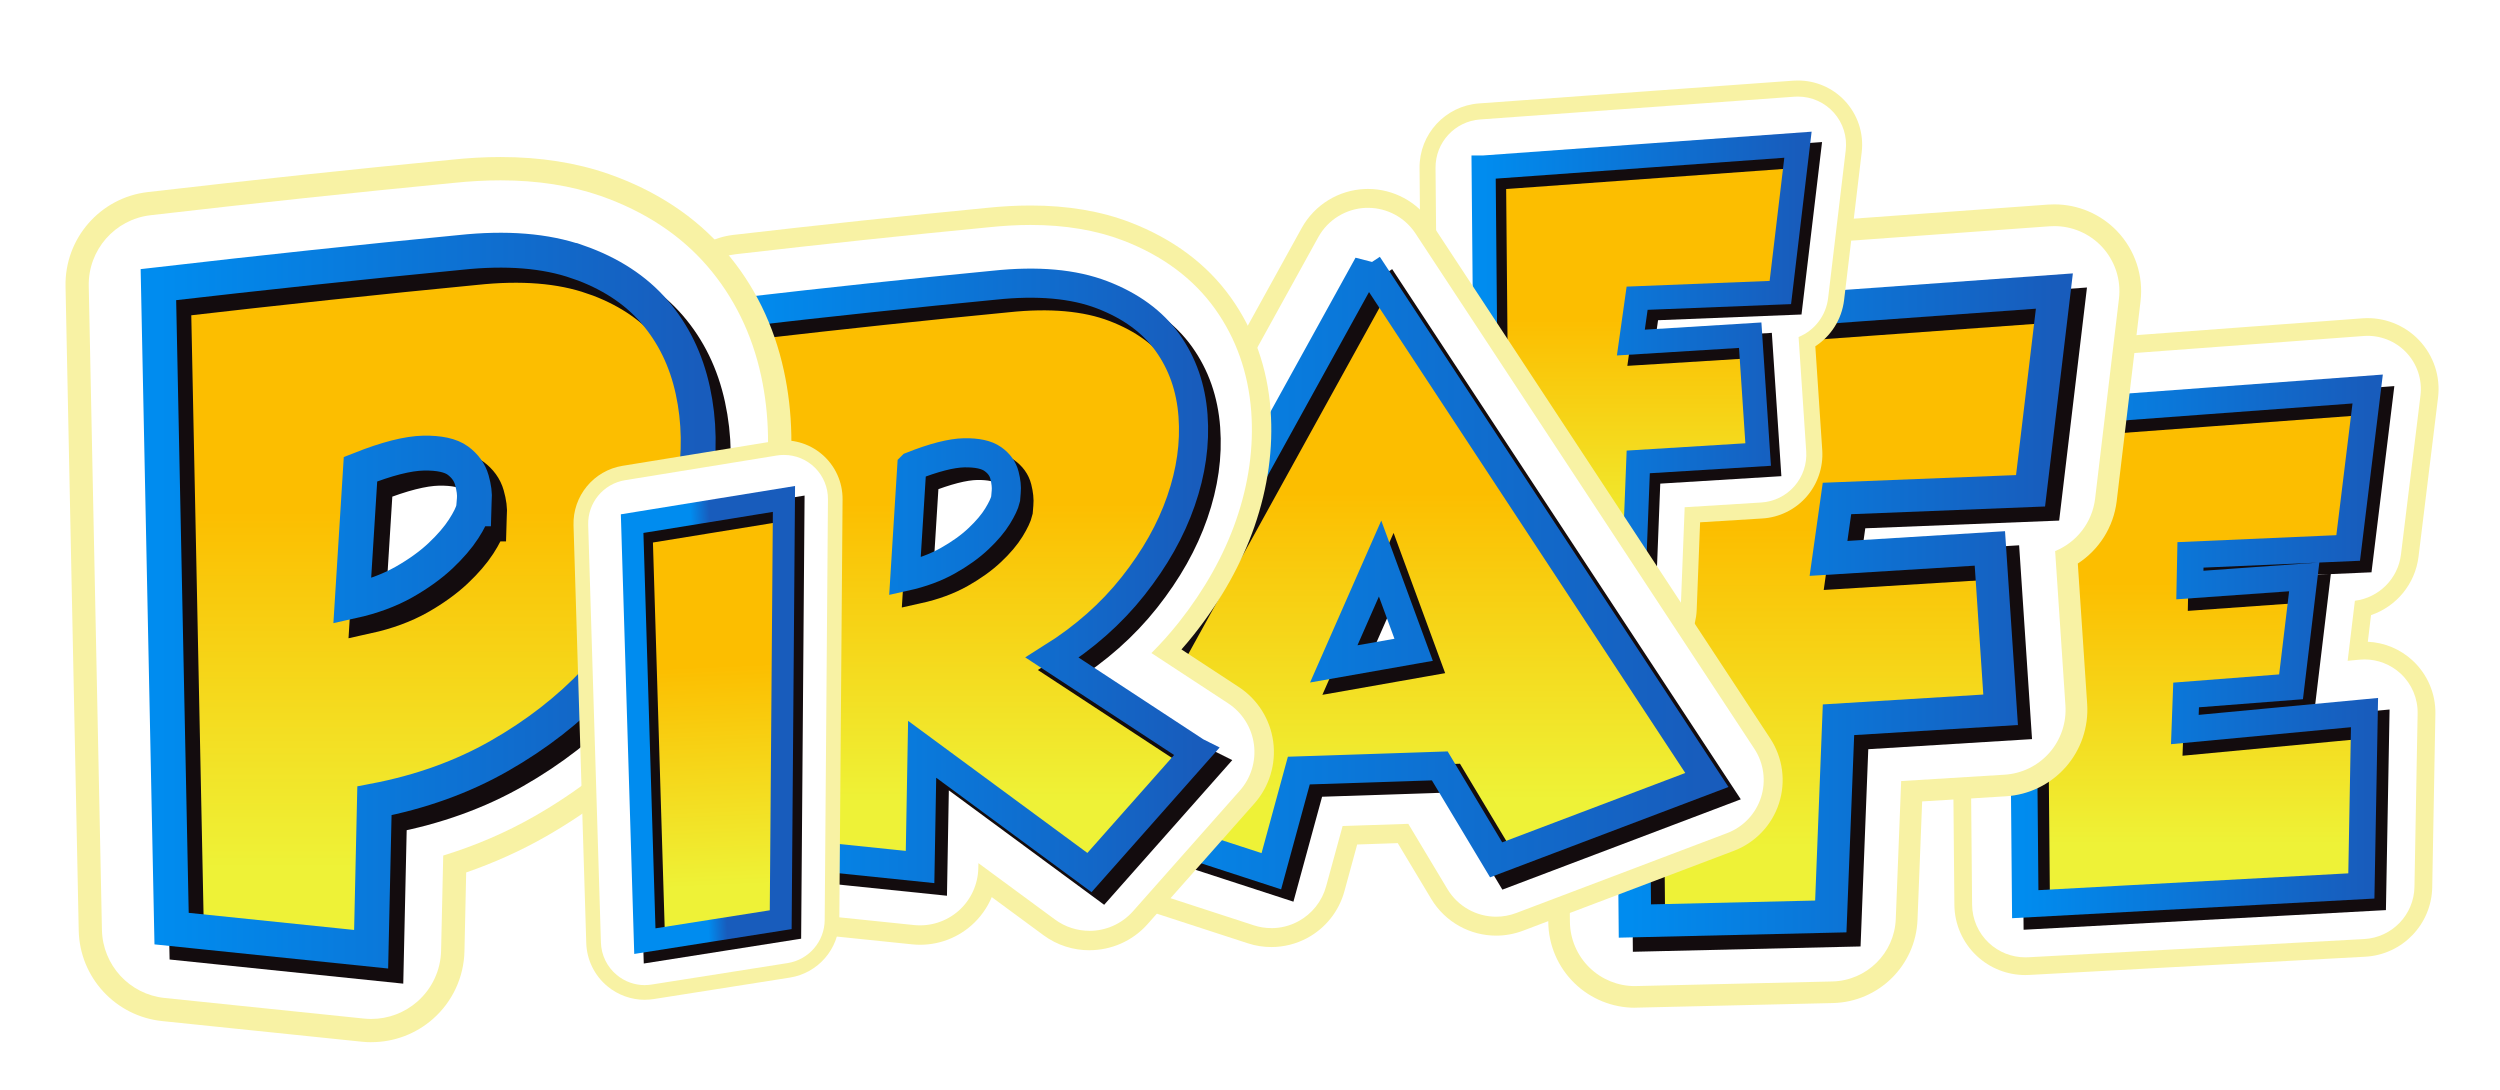
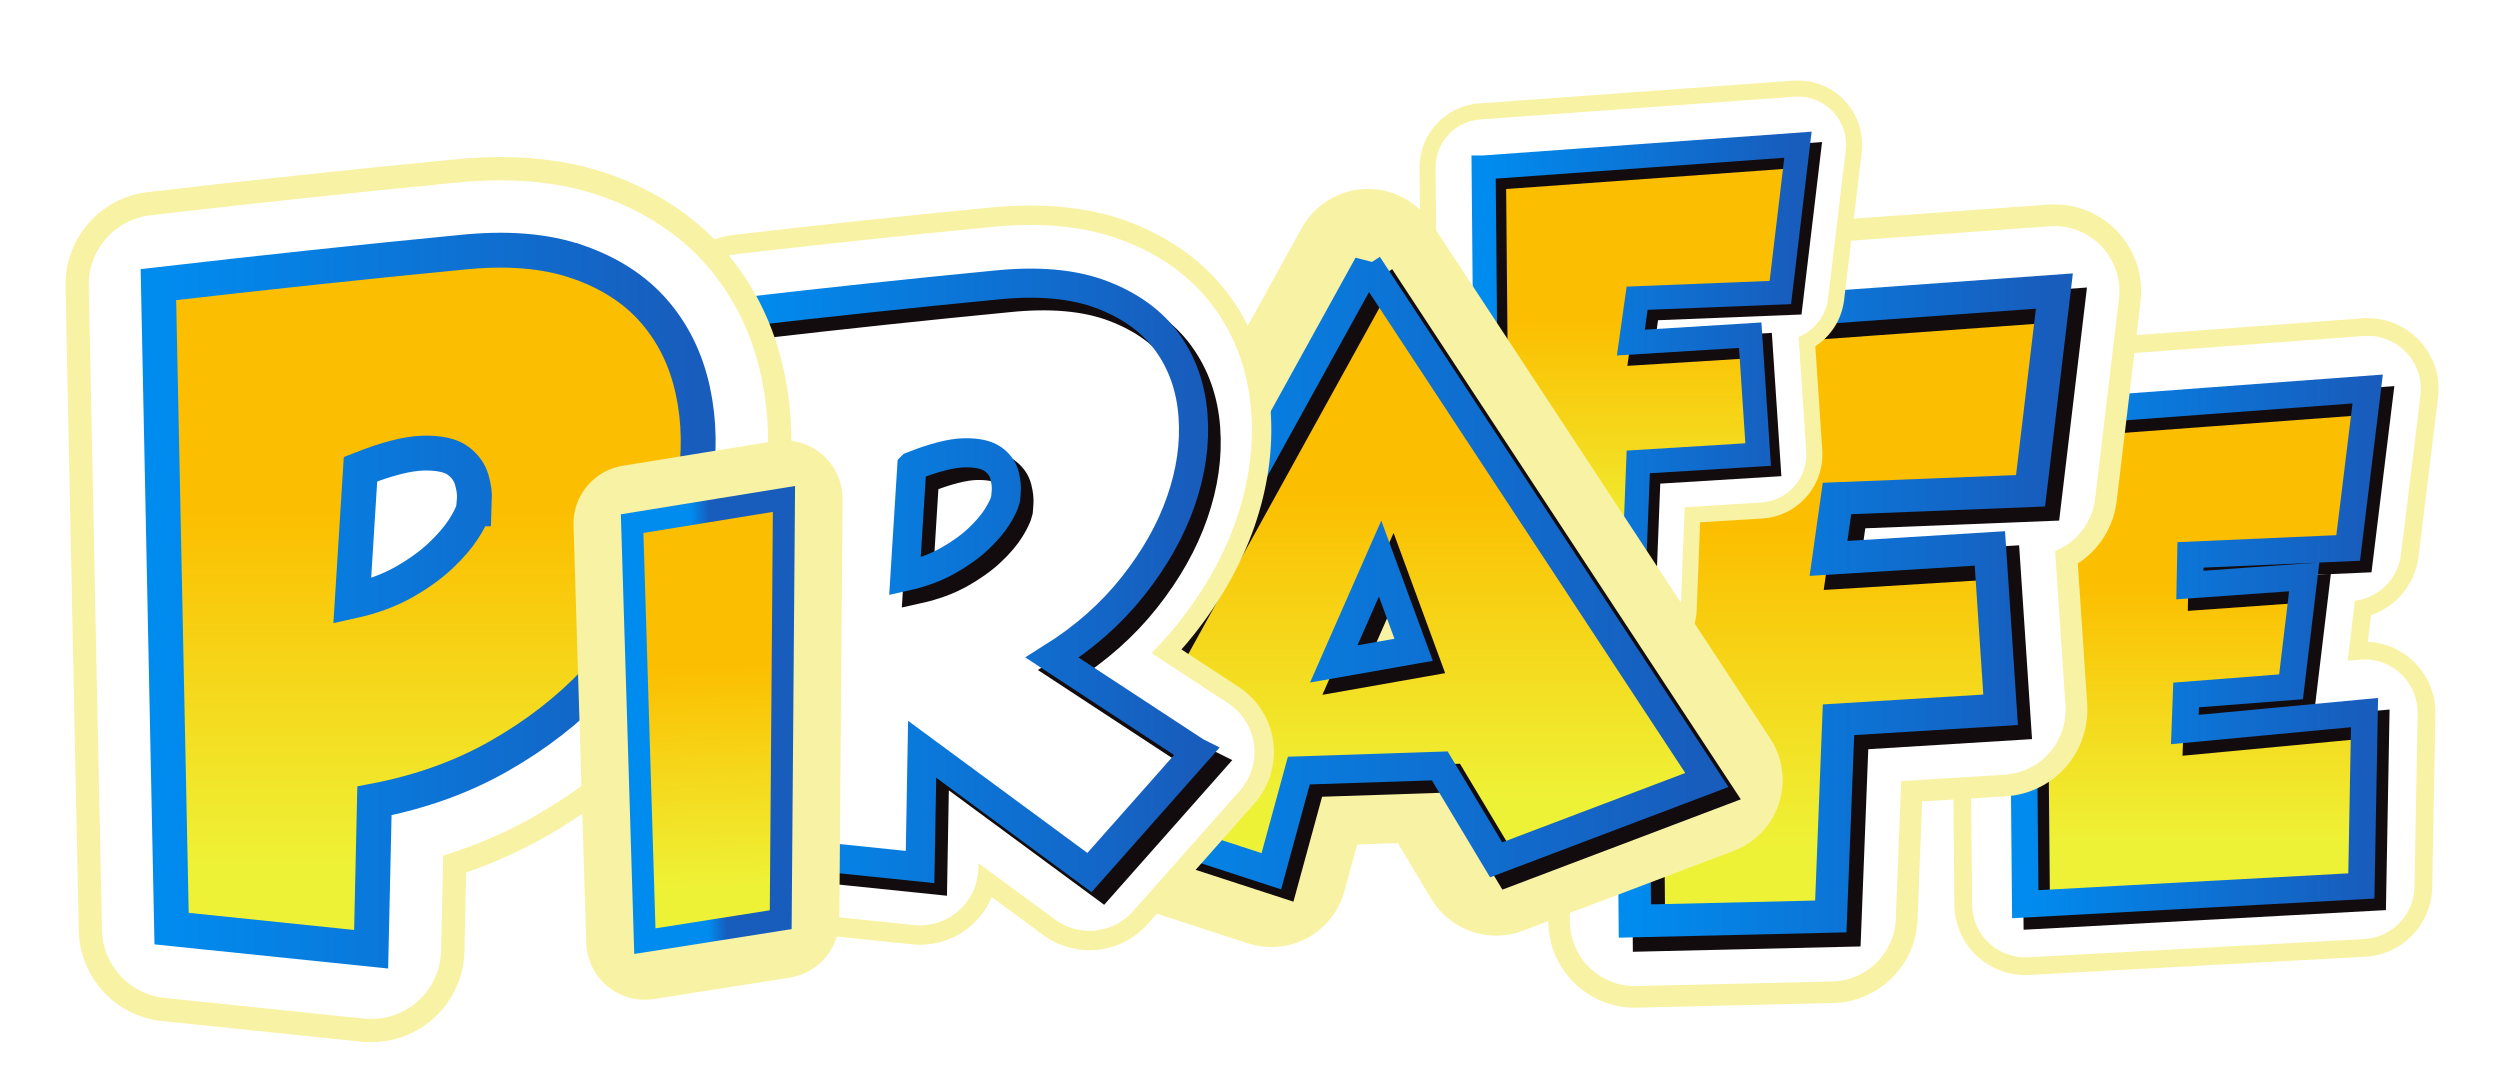
<svg xmlns="http://www.w3.org/2000/svg" width="491px" height="214px" viewBox="0 0 491 214" version="1.1">
  <defs>
    <filter x="-3.4%" y="-8.5%" width="106.9%" height="116.9%" filterUnits="objectBoundingBox" id="filter-ur5vtch0d2-1">
      <feOffset dx="0" dy="3" in="SourceAlpha" result="shadowOffsetOuter1" />
      <feGaussianBlur stdDeviation="2.5" in="shadowOffsetOuter1" result="shadowBlurOuter1" />
      <feColorMatrix values="0 0 0 0 0   0 0 0 0 0   0 0 0 0 0  0 0 0 0.5 0" type="matrix" in="shadowBlurOuter1" result="shadowMatrixOuter1" />
      <feMerge>
        <feMergeNode in="shadowMatrixOuter1" />
        <feMergeNode in="SourceGraphic" />
      </feMerge>
    </filter>
    <linearGradient x1="49.993%" y1="88.278%" x2="49.993%" y2="37.577%" id="linearGradient-ur5vtch0d2-2">
      <stop stop-color="#EEF237" offset="0%" />
      <stop stop-color="#FCBE00" offset="100%" />
    </linearGradient>
    <radialGradient cx="49.993%" cy="49.99%" fx="49.993%" fy="49.99%" r="63.309%" gradientTransform="translate(0.5,0.5),scale(1,0.673),translate(-0.5,-0.5)" id="radialGradient-ur5vtch0d2-3">
      <stop stop-color="#130C0E" offset="57%" />
      <stop stop-color="#130C0E" offset="80%" />
      <stop stop-color="#130C0E" offset="100%" />
    </radialGradient>
    <linearGradient x1="0%" y1="50%" x2="99.985%" y2="50%" id="linearGradient-ur5vtch0d2-4">
      <stop stop-color="#008CEF" offset="0%" />
      <stop stop-color="#185CBC" offset="100%" />
    </linearGradient>
    <linearGradient x1="50.006%" y1="88.281%" x2="50.006%" y2="37.574%" id="linearGradient-ur5vtch0d2-5">
      <stop stop-color="#EEF237" offset="0%" />
      <stop stop-color="#FCBE00" offset="100%" />
    </linearGradient>
    <radialGradient cx="50.006%" cy="50.004%" fx="50.006%" fy="50.004%" r="63.223%" gradientTransform="translate(0.5,0.5),scale(1,0.674),translate(-0.5,-0.5)" id="radialGradient-ur5vtch0d2-6">
      <stop stop-color="#130C0E" offset="57%" />
      <stop stop-color="#130C0E" offset="80%" />
      <stop stop-color="#130C0E" offset="100%" />
    </radialGradient>
    <linearGradient x1="0.012%" y1="50.004%" x2="100%" y2="50.004%" id="linearGradient-ur5vtch0d2-7">
      <stop stop-color="#008CEF" offset="0%" />
      <stop stop-color="#185CBC" offset="100%" />
    </linearGradient>
    <linearGradient x1="50.016%" y1="88.269%" x2="50.016%" y2="37.564%" id="linearGradient-ur5vtch0d2-8">
      <stop stop-color="#EEF237" offset="0%" />
      <stop stop-color="#FCBE00" offset="100%" />
    </linearGradient>
    <radialGradient cx="50.016%" cy="50.005%" fx="50.016%" fy="50.005%" r="63.233%" gradientTransform="translate(0.5,0.5),scale(1,0.674),translate(-0.5,-0.5)" id="radialGradient-ur5vtch0d2-9">
      <stop stop-color="#130C0E" offset="57%" />
      <stop stop-color="#130C0E" offset="80%" />
      <stop stop-color="#130C0E" offset="100%" />
    </radialGradient>
    <linearGradient x1="0.016%" y1="49.995%" x2="100.016%" y2="49.995%" id="linearGradient-ur5vtch0d2-10">
      <stop stop-color="#008CEF" offset="0%" />
      <stop stop-color="#185CBC" offset="100%" />
    </linearGradient>
    <linearGradient x1="49.996%" y1="88.292%" x2="49.996%" y2="37.583%" id="linearGradient-ur5vtch0d2-11">
      <stop stop-color="#EEF237" offset="0%" />
      <stop stop-color="#FCBE00" offset="100%" />
    </linearGradient>
    <radialGradient cx="49.996%" cy="50.013%" fx="49.996%" fy="50.013%" r="51.288%" gradientTransform="translate(0.5,0.5),scale(0.952,1),translate(-0.5,-0.5)" id="radialGradient-ur5vtch0d2-12">
      <stop stop-color="#130C0E" offset="57%" />
      <stop stop-color="#130C0E" offset="80%" />
      <stop stop-color="#130C0E" offset="100%" />
    </radialGradient>
    <linearGradient x1="-2.26992328e-14%" y1="50.013%" x2="100%" y2="50.013%" id="linearGradient-ur5vtch0d2-13">
      <stop stop-color="#008CEF" offset="0%" />
      <stop stop-color="#185CBC" offset="100%" />
    </linearGradient>
    <linearGradient x1="50%" y1="88.277%" x2="50%" y2="37.576%" id="linearGradient-ur5vtch0d2-14">
      <stop stop-color="#EEF237" offset="0%" />
      <stop stop-color="#FCBE00" offset="100%" />
    </linearGradient>
    <radialGradient cx="50%" cy="49.999%" fx="50%" fy="49.999%" r="57.956%" gradientTransform="translate(0.5,0.5),scale(1,0.77),translate(-0.5,-0.5)" id="radialGradient-ur5vtch0d2-15">
      <stop stop-color="#130C0E" offset="57%" />
      <stop stop-color="#130C0E" offset="80%" />
      <stop stop-color="#130C0E" offset="100%" />
    </radialGradient>
    <linearGradient x1="-3.18915052e-14%" y1="49.999%" x2="100%" y2="49.999%" id="linearGradient-ur5vtch0d2-16">
      <stop stop-color="#008CEF" offset="0%" />
      <stop stop-color="#185CBC" offset="100%" />
    </linearGradient>
    <linearGradient x1="50.01%" y1="88.273%" x2="50.01%" y2="37.565%" id="linearGradient-ur5vtch0d2-17">
      <stop stop-color="#EEF237" offset="0%" />
      <stop stop-color="#FCBE00" offset="100%" />
    </linearGradient>
    <radialGradient cx="50.01%" cy="49.99%" fx="50.01%" fy="49.99%" r="57.838%" gradientTransform="translate(0.5,0.5),scale(1,0.772),translate(-0.5,-0.5)" id="radialGradient-ur5vtch0d2-18">
      <stop stop-color="#130C0E" offset="57%" />
      <stop stop-color="#130C0E" offset="80%" />
      <stop stop-color="#130C0E" offset="100%" />
    </radialGradient>
    <linearGradient x1="0.019%" y1="49.99%" x2="100.01%" y2="49.99%" id="linearGradient-ur5vtch0d2-19">
      <stop stop-color="#008CEF" offset="0%" />
      <stop stop-color="#185CBC" offset="100%" />
    </linearGradient>
    <linearGradient x1="51.05%" y1="87.694%" x2="50.313%" y2="37.757%" id="linearGradient-ur5vtch0d2-20">
      <stop stop-color="#EEF237" offset="0%" />
      <stop stop-color="#FCBE00" offset="100%" />
    </linearGradient>
    <radialGradient cx="54.187%" cy="49.985%" fx="54.187%" fy="49.985%" r="107.948%" gradientTransform="translate(0.542,0.5),scale(1,0.343),rotate(-2.46),translate(-0.542,-0.5)" id="radialGradient-ur5vtch0d2-21">
      <stop stop-color="#130C0E" offset="57%" />
      <stop stop-color="#130C0E" offset="80%" />
      <stop stop-color="#130C0E" offset="100%" />
    </radialGradient>
    <linearGradient x1="44.368%" y1="50.763%" x2="56.62%" y2="49.23%" id="linearGradient-ur5vtch0d2-22">
      <stop stop-color="#008CEF" offset="0%" />
      <stop stop-color="#185CBC" offset="100%" />
    </linearGradient>
  </defs>
  <g id="Page-1" stroke="none" stroke-width="1" fill="none" fill-rule="evenodd">
    <g id="piraffeAsset-1" filter="url(#filter-ur5vtch0d2-1)" transform="translate(12.866, 12.81)">
      <path d="M384.894,175.69 C381.364,175.69 377.954,174.35 375.364,171.92 C372.594,169.32 371.004,165.7 370.974,161.89 L370.113,65.78 C370.044,58.44 375.684,52.31 383.004,51.77 L451.114,46.71 C455.271,46.402 459.347,47.973 462.224,50.99 C465.104,54.01 466.474,58.15 465.964,62.29 L462.134,93.51 C461.474,98.92 457.754,103.32 452.804,105 L452.174,110.23 C455.434,110.38 458.564,111.68 460.984,113.93 C463.894,116.63 465.514,120.43 465.444,124.39 L464.824,158.44 C464.694,165.74 458.944,171.7 451.654,172.09 L385.644,175.67 C385.394,175.68 385.144,175.69 384.894,175.69 L384.894,175.69 Z" id="Path" fill="#F8F2A4" fill-rule="nonzero" />
      <path d="M384.894,172.21 C382.244,172.21 379.684,171.2 377.744,169.38 C375.664,167.43 374.474,164.711 374.454,161.86 L373.593,65.75 C373.544,60.25 377.774,55.65 383.264,55.24 L451.374,50.18 C454.491,49.949 457.547,51.127 459.704,53.39 C461.864,55.65 462.894,58.76 462.514,61.87 L458.684,93.09 C458.104,97.87 454.344,101.58 449.634,102.18 L448.214,113.97 L450.534,113.75 C450.864,113.72 451.194,113.7 451.514,113.7 C454.134,113.7 456.674,114.69 458.614,116.48 C460.794,118.5 462.014,121.36 461.954,124.33 L461.334,158.38 C461.234,163.85 456.924,168.32 451.454,168.62 L385.444,172.2 C385.254,172.2 385.064,172.21 384.874,172.21 L384.894,172.21 Z" id="Path" fill="#FFFFFF" fill-rule="nonzero" />
      <polygon id="Path" fill="url(#linearGradient-ur5vtch0d2-2)" fill-rule="nonzero" points="384.034 65.65 452.144 60.59 448.314 91.81 417.344 93.17 417.224 99.09 439.684 97.49 437.094 119.08 416.484 120.68 416.234 127.47 451.524 124.14 450.904 158.19 384.894 161.77 384.034 65.66" />
      <polygon id="Path" stroke="url(#radialGradient-ur5vtch0d2-3)" stroke-width="5.22" style="mix-blend-mode: multiply;" points="386.294 67.92 454.404 62.86 450.574 94.08 419.604 95.44 419.484 101.36 441.944 99.76 439.354 121.35 418.744 122.95 418.494 129.74 453.784 126.41 453.164 160.46 387.154 164.04 386.294 67.93" />
      <polygon id="Path" stroke="url(#linearGradient-ur5vtch0d2-4)" stroke-width="5.22" points="384.034 65.65 452.144 60.59 448.314 91.81 417.344 93.17 417.224 99.09 439.684 97.49 437.094 119.08 416.484 120.68 416.234 127.47 451.524 124.14 450.904 158.19 384.894 161.77 384.034 65.66" />
      <path d="M308.234,182.11 C303.824,182.11 299.574,180.39 296.394,177.32 C293.117,174.151 291.25,169.798 291.214,165.24 L290.153,47.55 C290.074,38.56 296.994,31.06 305.954,30.41 L389.394,24.37 C389.804,24.34 390.214,24.33 390.624,24.33 C395.254,24.33 399.714,26.22 402.944,29.6 C406.454,33.28 408.134,38.33 407.534,43.37 L402.854,82.6 C402.234,87.78 399.334,92.19 395.214,94.87 L397.054,122.45 C397.354,126.97 395.844,131.43 392.854,134.83 C389.864,138.23 385.634,140.3 381.114,140.58 L364.644,141.59 L363.734,164.83 C363.384,173.81 356.104,180.98 347.124,181.19 L308.644,182.09 L308.244,182.09 L308.234,182.11 Z" id="Path" fill="#F8F2A4" fill-rule="nonzero" />
      <path d="M308.234,177.86 C304.924,177.86 301.734,176.57 299.354,174.27 C296.895,171.894 295.494,168.629 295.464,165.21 L294.403,47.52 C294.344,40.78 299.534,35.15 306.254,34.67 L389.694,28.63 C390.004,28.61 390.314,28.6 390.614,28.6 C394.094,28.6 397.434,30.02 399.854,32.55 C402.484,35.31 403.754,39.1 403.294,42.88 L398.614,82.11 C398.054,86.83 394.954,90.71 390.764,92.42 L392.784,122.75 C393.011,126.139 391.878,129.479 389.635,132.03 C387.392,134.581 384.224,136.132 380.834,136.34 L360.524,137.59 L359.464,164.68 C359.204,171.42 353.744,176.79 347.004,176.95 L308.524,177.85 L308.224,177.85 L308.234,177.86 Z" id="Path" fill="#FFFFFF" fill-rule="nonzero" />
      <polygon id="Path" fill="url(#linearGradient-ur5vtch0d2-5)" fill-rule="nonzero" points="307.174 47.39 390.614 41.35 385.934 80.58 347.914 82.09 346.254 93.86 377.944 91.9 380.054 123.59 348.214 125.55 346.704 164.18 308.224 165.08 307.164 47.39" />
      <polygon id="Path" stroke="url(#radialGradient-ur5vtch0d2-6)" stroke-width="6.39" style="mix-blend-mode: multiply;" points="309.944 50.16 393.384 44.12 388.704 83.35 350.684 84.86 349.024 96.63 380.714 94.67 382.824 126.36 350.984 128.32 349.474 166.95 310.994 167.85 309.934 50.16" />
      <polygon id="Path" stroke="url(#linearGradient-ur5vtch0d2-7)" stroke-width="6.39" points="307.174 47.39 390.614 41.35 385.934 80.58 347.914 82.09 346.254 93.86 377.944 91.9 380.054 123.59 348.214 125.55 346.704 164.18 308.224 165.08 307.164 47.39" />
      <path d="M279.304,116.75 C276.034,116.75 272.894,115.48 270.544,113.2 C268.124,110.85 266.744,107.63 266.714,104.26 L265.933,17.18 C265.874,10.53 270.994,4.98 277.624,4.5 L339.354,0.03 C339.654,0.01 339.964,0 340.264,0 C343.694,0 346.994,1.4 349.374,3.9 C351.974,6.62 353.214,10.36 352.774,14.09 L349.314,43.12 C348.854,46.95 346.714,50.22 343.664,52.2 L345.024,72.61 C345.244,75.95 344.124,79.25 341.914,81.77 C339.701,84.291 336.572,85.821 333.224,86.02 L321.034,86.77 L320.364,103.97 C320.104,110.62 314.724,115.92 308.074,116.07 C308.074,116.07 279.414,116.74 279.314,116.74 L279.304,116.75 Z" id="Path" fill="#F8F2A4" fill-rule="nonzero" />
      <path d="M279.304,113.6 C276.854,113.6 274.494,112.65 272.734,110.94 C270.917,109.181 269.88,106.768 269.854,104.24 L269.073,17.16 C269.029,12.172 272.869,8.008 277.844,7.65 L339.574,3.18 C339.804,3.16 340.034,3.16 340.254,3.16 C342.953,3.16 345.523,4.316 347.315,6.334 C349.108,8.352 349.951,11.04 349.634,13.72 L346.174,42.75 C345.768,46.157 343.548,49.077 340.374,50.38 L341.874,72.82 C342.044,75.33 341.204,77.8 339.544,79.69 C337.887,81.58 335.543,82.729 333.034,82.88 L318.004,83.81 L317.224,103.85 C317.034,108.84 312.994,112.81 308.004,112.93 L279.534,113.6 L279.314,113.6 L279.304,113.6 Z" id="Path" fill="#FFFFFF" fill-rule="nonzero" />
      <polygon id="Path" fill="url(#linearGradient-ur5vtch0d2-8)" fill-rule="nonzero" points="278.524 17.08 340.254 12.61 336.794 41.64 308.664 42.76 307.434 51.47 330.874 50.02 332.434 73.46 308.884 74.91 307.764 103.49 279.294 104.16 278.514 17.08" />
      <polygon id="Path" stroke="url(#radialGradient-ur5vtch0d2-9)" stroke-width="4.72" style="mix-blend-mode: multiply;" points="280.574 19.12 342.304 14.65 338.844 43.68 310.714 44.8 309.484 53.51 332.924 52.06 334.484 75.5 310.934 76.95 309.814 105.53 281.344 106.2 280.564 19.12" />
      <polygon id="Path" stroke="url(#linearGradient-ur5vtch0d2-10)" stroke-width="4.72" points="278.524 17.08 340.254 12.61 336.794 41.64 308.664 42.76 307.434 51.47 330.874 50.02 332.434 73.46 308.884 74.91 307.764 103.49 279.294 104.16 278.514 17.08" />
      <path d="M236.824,170.19 C235.274,170.19 233.724,169.95 232.224,169.46 L192.554,156.54 C188.336,155.167 184.95,151.984 183.322,147.858 C181.693,143.731 181.991,139.094 184.134,135.21 L242.784,28.98 C245.304,24.42 250.024,21.51 255.234,21.31 C255.424,21.31 255.614,21.3 255.814,21.3 C260.804,21.3 265.484,23.81 268.244,28 L334.804,129.22 C337.283,132.992 337.916,137.686 336.524,141.98 C335.13,146.273 331.864,149.701 327.644,151.3 L286.254,166.98 C284.524,167.63 282.744,167.95 280.984,167.95 C275.884,167.95 270.984,165.32 268.224,160.73 L261.654,149.78 L253.684,150.05 L251.174,159.24 C250.1,163.165 247.465,166.479 243.884,168.41 C241.714,169.579 239.288,170.19 236.824,170.19 L236.824,170.19 Z" id="Path" fill="#F8F2A4" fill-rule="nonzero" />
-       <path d="M236.824,166.47 C235.664,166.47 234.494,166.29 233.374,165.92 L193.704,153 C190.544,151.97 188.004,149.58 186.784,146.49 C185.564,143.39 185.784,139.92 187.394,137 L246.044,30.77 C247.934,27.35 251.474,25.17 255.384,25.01 L255.814,25.01 C259.554,25.01 263.064,26.89 265.134,30.04 L331.694,131.26 C333.554,134.09 334.024,137.61 332.984,140.83 C331.942,144.051 329.491,146.624 326.324,147.82 L284.934,163.5 C283.644,163.99 282.304,164.23 280.984,164.23 C277.154,164.23 273.484,162.25 271.414,158.81 L263.724,145.99 L250.824,146.42 L247.584,158.26 C246.784,161.2 244.804,163.69 242.114,165.14 C240.474,166.03 238.654,166.48 236.814,166.48 L236.824,166.47 Z" id="Path" fill="#FFFFFF" fill-rule="nonzero" />
      <path d="M255.804,36.16 L322.364,137.38 L280.974,153.06 L269.904,134.61 L242.224,135.53 L236.824,155.3 L197.154,142.38 L255.804,36.15 L255.804,36.16 Z M249.084,114.58 L264.774,111.81 L258.184,93.89 L249.084,114.58 Z" id="Shape" fill="url(#linearGradient-ur5vtch0d2-11)" fill-rule="nonzero" />
      <path d="M258.224,38.58 L324.784,139.8 L283.394,155.48 L272.324,137.03 L244.644,137.95 L239.244,157.72 L199.574,144.8 L258.224,38.57 L258.224,38.58 Z M251.504,117 L267.194,114.23 L260.604,96.31 L251.504,117 Z" id="Shape" stroke="url(#radialGradient-ur5vtch0d2-12)" stroke-width="5.58" style="mix-blend-mode: multiply;" />
      <path d="M255.804,36.16 L322.364,137.38 L280.974,153.06 L269.904,134.61 L242.224,135.53 L236.824,155.3 L197.154,142.38 L255.804,36.15 L255.804,36.16 Z M249.084,114.58 L264.774,111.81 L258.184,93.89 L249.084,114.58 Z" id="Shape" stroke="url(#linearGradient-ur5vtch0d2-13)" stroke-width="5.58" />
      <path d="M201.094,170.82 C197.944,170.82 194.764,169.85 192.054,167.85 L181.914,160.38 C181.027,162.493 179.677,164.379 177.964,165.9 C174.767,168.738 170.525,170.103 166.274,169.66 L133.544,166.28 C125.884,165.49 120.014,159.11 119.854,151.41 L117.694,45.79 C117.534,37.92 123.384,31.22 131.194,30.32 C148.314,28.34 165.034,26.56 180.904,25.02 C183.894,24.71 186.804,24.55 189.554,24.55 C196.804,24.55 203.364,25.66 209.074,27.85 C217.524,31.1 224.184,36.07 228.864,42.62 C233.434,49.02 236.054,56.45 236.674,64.7 C237.234,72.21 236.164,79.92 233.514,87.59 C230.974,94.91 226.994,102.03 221.664,108.77 C220.864,109.78 220.034,110.77 219.174,111.74 L230.434,119.12 C234.14,121.549 236.607,125.469 237.195,129.86 C237.782,134.252 236.431,138.683 233.494,142 L212.534,165.67 C209.534,169.06 205.334,170.81 201.104,170.81 L201.094,170.82 Z" id="Path" fill="#F8F2A4" fill-rule="nonzero" />
-       <path d="M201.094,167 C198.724,167 196.344,166.27 194.314,164.77 L179.294,153.71 L179.274,154.68 C179.214,157.88 177.824,160.92 175.424,163.05 C173.023,165.175 169.843,166.197 166.654,165.87 L133.924,162.49 C128.174,161.9 123.774,157.11 123.654,151.34 L121.494,45.72 C121.374,39.82 125.764,34.79 131.624,34.12 C148.724,32.14 165.434,30.36 181.284,28.83 C184.144,28.53 186.924,28.37 189.544,28.37 C196.324,28.37 202.424,29.4 207.704,31.42 C215.444,34.39 221.514,38.91 225.764,44.85 C229.924,50.67 232.304,57.45 232.874,64.99 C233.394,71.98 232.394,79.17 229.904,86.35 C227.504,93.26 223.724,100.01 218.664,106.41 C216.994,108.51 215.204,110.53 213.274,112.45 L228.334,122.32 C231.114,124.14 232.964,127.08 233.404,130.38 C233.844,133.67 232.834,137 230.624,139.48 L209.664,163.15 C207.414,165.69 204.264,167.01 201.094,167.01 L201.094,167 Z" id="Path" fill="#FFFFFF" fill-rule="nonzero" />
-       <path d="M222.064,131.89 L201.104,155.56 L168.244,131.35 L167.834,154.47 L135.104,151.09 L132.944,45.47 C150.074,43.49 166.574,41.73 182.434,40.2 C190.904,39.3 197.964,39.93 203.594,42.09 C209.224,44.25 213.514,47.39 216.444,51.49 C219.374,55.59 221.044,60.37 221.444,65.82 C221.854,71.28 221.064,76.86 219.074,82.59 C217.094,88.32 213.954,93.88 209.674,99.29 C205.394,104.7 200.094,109.39 193.784,113.35 L222.044,131.88 L222.064,131.89 Z M166.214,75.77 L164.864,97.41 C168.114,96.69 170.924,95.65 173.314,94.3 C175.704,92.95 177.714,91.51 179.334,89.97 C180.954,88.44 182.194,86.97 183.054,85.57 C183.914,84.17 184.424,83.07 184.614,82.26 C184.614,82.17 184.654,81.67 184.754,80.77 C184.844,79.87 184.734,78.79 184.414,77.52 C184.094,76.26 183.334,75.2 182.114,74.34 C180.894,73.48 179.024,73.08 176.504,73.12 C173.984,73.17 170.554,74.04 166.224,75.76 L166.214,75.77 Z" id="Shape" fill="url(#linearGradient-ur5vtch0d2-14)" fill-rule="nonzero" />
+       <path d="M201.094,167 C198.724,167 196.344,166.27 194.314,164.77 L179.294,153.71 L179.274,154.68 C179.214,157.88 177.824,160.92 175.424,163.05 C173.023,165.175 169.843,166.197 166.654,165.87 L133.924,162.49 C128.174,161.9 123.774,157.11 123.654,151.34 L121.494,45.72 C121.374,39.82 125.764,34.79 131.624,34.12 C148.724,32.14 165.434,30.36 181.284,28.83 C184.144,28.53 186.924,28.37 189.544,28.37 C196.324,28.37 202.424,29.4 207.704,31.42 C215.444,34.39 221.514,38.91 225.764,44.85 C229.924,50.67 232.304,57.45 232.874,64.99 C233.394,71.98 232.394,79.17 229.904,86.35 C227.504,93.26 223.724,100.01 218.664,106.41 C216.994,108.51 215.204,110.53 213.274,112.45 L228.334,122.32 C231.114,124.14 232.964,127.08 233.404,130.38 C233.844,133.67 232.834,137 230.624,139.48 L209.664,163.15 C207.414,165.69 204.264,167.01 201.094,167.01 L201.094,167 " id="Path" fill="#FFFFFF" fill-rule="nonzero" />
      <path d="M224.544,134.37 L203.584,158.04 L170.724,133.83 L170.314,156.95 L137.584,153.57 L135.424,47.95 C152.554,45.97 169.054,44.21 184.914,42.68 C193.384,41.78 200.444,42.41 206.074,44.57 C211.704,46.73 215.994,49.87 218.924,53.97 C221.854,58.07 223.524,62.85 223.924,68.3 C224.334,73.76 223.544,79.34 221.554,85.07 C219.574,90.8 216.434,96.36 212.154,101.77 C207.874,107.18 202.574,111.87 196.264,115.83 L224.524,134.36 L224.544,134.37 Z M168.694,78.25 L167.344,99.89 C170.594,99.17 173.404,98.13 175.794,96.78 C178.184,95.43 180.194,93.99 181.814,92.45 C183.434,90.92 184.674,89.45 185.534,88.05 C186.394,86.65 186.904,85.55 187.094,84.74 C187.094,84.65 187.134,84.15 187.234,83.25 C187.324,82.35 187.214,81.27 186.894,80 C186.574,78.74 185.814,77.68 184.594,76.82 C183.374,75.96 181.504,75.56 178.984,75.6 C176.464,75.65 173.034,76.52 168.704,78.24 L168.694,78.25 Z" id="Shape" stroke="url(#radialGradient-ur5vtch0d2-15)" stroke-width="5.72" style="mix-blend-mode: multiply;" />
      <path d="M222.064,131.89 L201.104,155.56 L168.244,131.35 L167.834,154.47 L135.104,151.09 L132.944,45.47 C150.074,43.49 166.574,41.73 182.434,40.2 C190.904,39.3 197.964,39.93 203.594,42.09 C209.224,44.25 213.514,47.39 216.444,51.49 C219.374,55.59 221.044,60.37 221.444,65.82 C221.854,71.28 221.064,76.86 219.074,82.59 C217.094,88.32 213.954,93.88 209.674,99.29 C205.394,104.7 200.094,109.39 193.784,113.35 L222.044,131.88 L222.064,131.89 Z M166.214,75.77 L164.864,97.41 C168.114,96.69 170.924,95.65 173.314,94.3 C175.704,92.95 177.714,91.51 179.334,89.97 C180.954,88.44 182.194,86.97 183.054,85.57 C183.914,84.17 184.424,83.07 184.614,82.26 C184.614,82.17 184.654,81.67 184.754,80.77 C184.844,79.87 184.734,78.79 184.414,77.52 C184.094,76.26 183.334,75.2 182.114,74.34 C180.894,73.48 179.024,73.08 176.504,73.12 C173.984,73.17 170.554,74.04 166.224,75.76 L166.214,75.77 Z" id="Shape" stroke="url(#linearGradient-ur5vtch0d2-16)" stroke-width="5.72" />
      <path d="M60.054,188.88 C59.434,188.88 58.804,188.85 58.174,188.78 L18.984,184.73 C9.814,183.78 2.774,176.15 2.594,166.92 L0.004,40.44 C-0.186,31.02 6.814,22.99 16.174,21.91 C36.664,19.54 56.694,17.4 75.704,15.57 C79.064,15.21 82.344,15.03 85.464,15.03 C93.214,15.03 100.354,16.15 106.674,18.36 C116.024,21.64 123.714,26.72 129.534,33.47 C135.264,40.11 139.144,48.03 141.094,57.01 C142.874,65.23 143.034,73.85 141.584,82.63 C140.214,90.89 137.494,99.23 133.504,107.42 C129.474,115.69 124.084,123.42 117.504,130.41 C110.944,137.37 103.134,143.45 94.314,148.49 C89.424,151.28 84.204,153.63 78.694,155.54 L78.354,171 C78.244,176.1 76.004,180.92 72.174,184.3 C68.835,187.246 64.536,188.871 60.084,188.87 L60.054,188.88 Z" id="Path" fill="#F8F2A4" fill-rule="nonzero" />
      <path d="M60.054,184.31 C59.584,184.31 59.114,184.29 58.644,184.24 L19.454,180.19 C12.574,179.48 7.304,173.75 7.154,166.84 L4.564,40.36 C4.424,33.29 9.674,27.28 16.694,26.46 C37.164,24.09 57.174,21.96 76.154,20.12 C79.364,19.78 82.494,19.61 85.454,19.61 C92.694,19.61 99.324,20.65 105.154,22.69 C113.734,25.7 120.774,30.34 126.064,36.47 C131.284,42.53 134.834,49.77 136.614,57.99 C138.264,65.64 138.424,73.69 137.064,81.9 C135.774,89.72 133.184,97.64 129.384,105.44 C125.554,113.29 120.434,120.65 114.164,127.3 C107.914,133.93 100.464,139.73 92.034,144.54 C86.514,147.69 80.544,150.26 74.184,152.22 L73.764,170.91 C73.684,174.74 71.994,178.35 69.124,180.88 C66.619,183.09 63.394,184.31 60.054,184.31 L60.054,184.31 Z" id="Path" fill="#FFFFFF" fill-rule="nonzero" />
      <path d="M100.614,35.62 C106.934,37.83 111.954,41.1 115.674,45.42 C119.394,49.74 121.904,54.89 123.204,60.89 C124.504,66.88 124.604,73.14 123.524,79.68 C122.444,86.21 120.284,92.8 117.044,99.44 C113.804,106.08 109.514,112.23 104.164,117.9 C98.824,123.57 92.504,128.48 85.214,132.64 C77.924,136.8 69.744,139.74 60.674,141.47 L60.024,170.62 L20.834,166.57 L18.244,40.09 C38.754,37.72 58.514,35.61 77.514,33.77 C86.584,32.8 94.274,33.42 100.594,35.63 L100.614,35.62 Z M80.124,84.12 C80.124,84.01 80.174,83.42 80.284,82.34 C80.394,81.26 80.224,79.97 79.794,78.45 C79.364,76.94 78.444,75.67 77.044,74.64 C75.644,73.62 73.404,73.13 70.324,73.18 C67.244,73.24 63.114,74.29 57.934,76.34 L56.314,102.25 C60.204,101.39 63.574,100.14 66.434,98.53 C69.294,96.91 71.694,95.18 73.644,93.35 C75.584,91.52 77.094,89.76 78.174,88.09 C79.254,86.42 79.904,85.09 80.114,84.12 L80.124,84.12 Z" id="Shape" fill="url(#linearGradient-ur5vtch0d2-17)" fill-rule="nonzero" />
-       <path d="M103.584,38.59 C109.904,40.8 114.924,44.07 118.644,48.39 C122.364,52.71 124.874,57.86 126.174,63.86 C127.474,69.85 127.574,76.11 126.494,82.65 C125.414,89.18 123.254,95.77 120.014,102.41 C116.774,109.05 112.484,115.2 107.134,120.87 C101.794,126.54 95.474,131.45 88.184,135.61 C80.894,139.77 72.714,142.71 63.644,144.44 L62.994,173.59 L23.804,169.54 L21.214,43.06 C41.724,40.69 61.484,38.58 80.484,36.74 C89.554,35.77 97.244,36.39 103.564,38.6 L103.584,38.59 Z M83.094,87.09 C83.094,86.98 83.144,86.39 83.254,85.31 C83.364,84.23 83.194,82.94 82.764,81.42 C82.334,79.91 81.414,78.64 80.014,77.61 C78.614,76.59 76.374,76.1 73.294,76.15 C70.214,76.21 66.084,77.26 60.904,79.31 L59.284,105.22 C63.174,104.36 66.544,103.11 69.404,101.5 C72.264,99.88 74.664,98.15 76.614,96.32 C78.554,94.49 80.064,92.73 81.144,91.06 C82.224,89.39 82.874,88.06 83.084,87.09 L83.094,87.09 Z" id="Shape" stroke="url(#radialGradient-ur5vtch0d2-18)" stroke-width="6.85" style="mix-blend-mode: multiply;" />
      <path d="M100.614,35.62 C106.934,37.83 111.954,41.1 115.674,45.42 C119.394,49.74 121.904,54.89 123.204,60.89 C124.504,66.88 124.604,73.14 123.524,79.68 C122.444,86.21 120.284,92.8 117.044,99.44 C113.804,106.08 109.514,112.23 104.164,117.9 C98.824,123.57 92.504,128.48 85.214,132.64 C77.924,136.8 69.744,139.74 60.674,141.47 L60.024,170.62 L20.834,166.57 L18.244,40.09 C38.754,37.72 58.514,35.61 77.514,33.77 C86.584,32.8 94.274,33.42 100.594,35.63 L100.614,35.62 Z M80.124,84.12 C80.124,84.01 80.174,83.42 80.284,82.34 C80.394,81.26 80.224,79.97 79.794,78.45 C79.364,76.94 78.444,75.67 77.044,74.64 C75.644,73.62 73.404,73.13 70.324,73.18 C67.244,73.24 63.114,74.29 57.934,76.34 L56.314,102.25 C60.204,101.39 63.574,100.14 66.434,98.53 C69.294,96.91 71.694,95.18 73.644,93.35 C75.584,91.52 77.094,89.76 78.174,88.09 C79.254,86.42 79.904,85.09 80.114,84.12 L80.124,84.12 Z" id="Shape" stroke="url(#linearGradient-ur5vtch0d2-19)" stroke-width="6.85" />
      <path d="M113.784,180.55 C111.124,180.55 108.514,179.62 106.434,177.9 C103.886,175.791 102.37,172.686 102.274,169.38 L99.774,87.38 C99.594,81.604 103.729,76.592 109.434,75.67 L139.254,70.82 C142.601,70.274 146.019,71.233 148.594,73.44 C151.174,75.65 152.644,78.88 152.614,82.27 L151.974,164.91 C151.931,170.542 147.818,175.316 142.254,176.19 L115.574,180.4 C114.974,180.49 114.374,180.54 113.784,180.54 L113.784,180.55 Z" id="Path" fill="#F8F2A4" fill-rule="nonzero" />
-       <path d="M113.784,177.67 C111.784,177.67 109.834,176.98 108.274,175.68 C106.362,174.099 105.225,171.77 105.154,169.29 L102.654,87.29 C102.525,82.96 105.62,79.203 109.894,78.5 L139.714,73.65 C140.174,73.57 140.644,73.54 141.104,73.54 C143.405,73.54 145.612,74.46 147.234,76.093 C148.855,77.726 149.759,79.938 149.744,82.24 L149.104,164.88 C149.072,169.104 145.987,172.684 141.814,173.34 L115.134,177.55 C114.684,177.62 114.234,177.66 113.784,177.66 L113.784,177.67 Z" id="Path" fill="#FFFFFF" fill-rule="nonzero" />
      <polygon id="Path" fill="url(#linearGradient-ur5vtch0d2-20)" fill-rule="nonzero" points="141.104 82.18 140.464 164.82 113.784 169.03 111.284 87.03" />
-       <polygon id="Path" stroke="url(#radialGradient-ur5vtch0d2-21)" stroke-width="4.32" style="mix-blend-mode: multiply;" points="142.974 84.06 142.334 166.7 115.654 170.91 113.154 88.91" />
      <polygon id="Path" stroke="url(#linearGradient-ur5vtch0d2-22)" stroke-width="4.32" points="141.104 82.18 140.464 164.82 113.784 169.03 111.284 87.03" />
    </g>
  </g>
</svg>